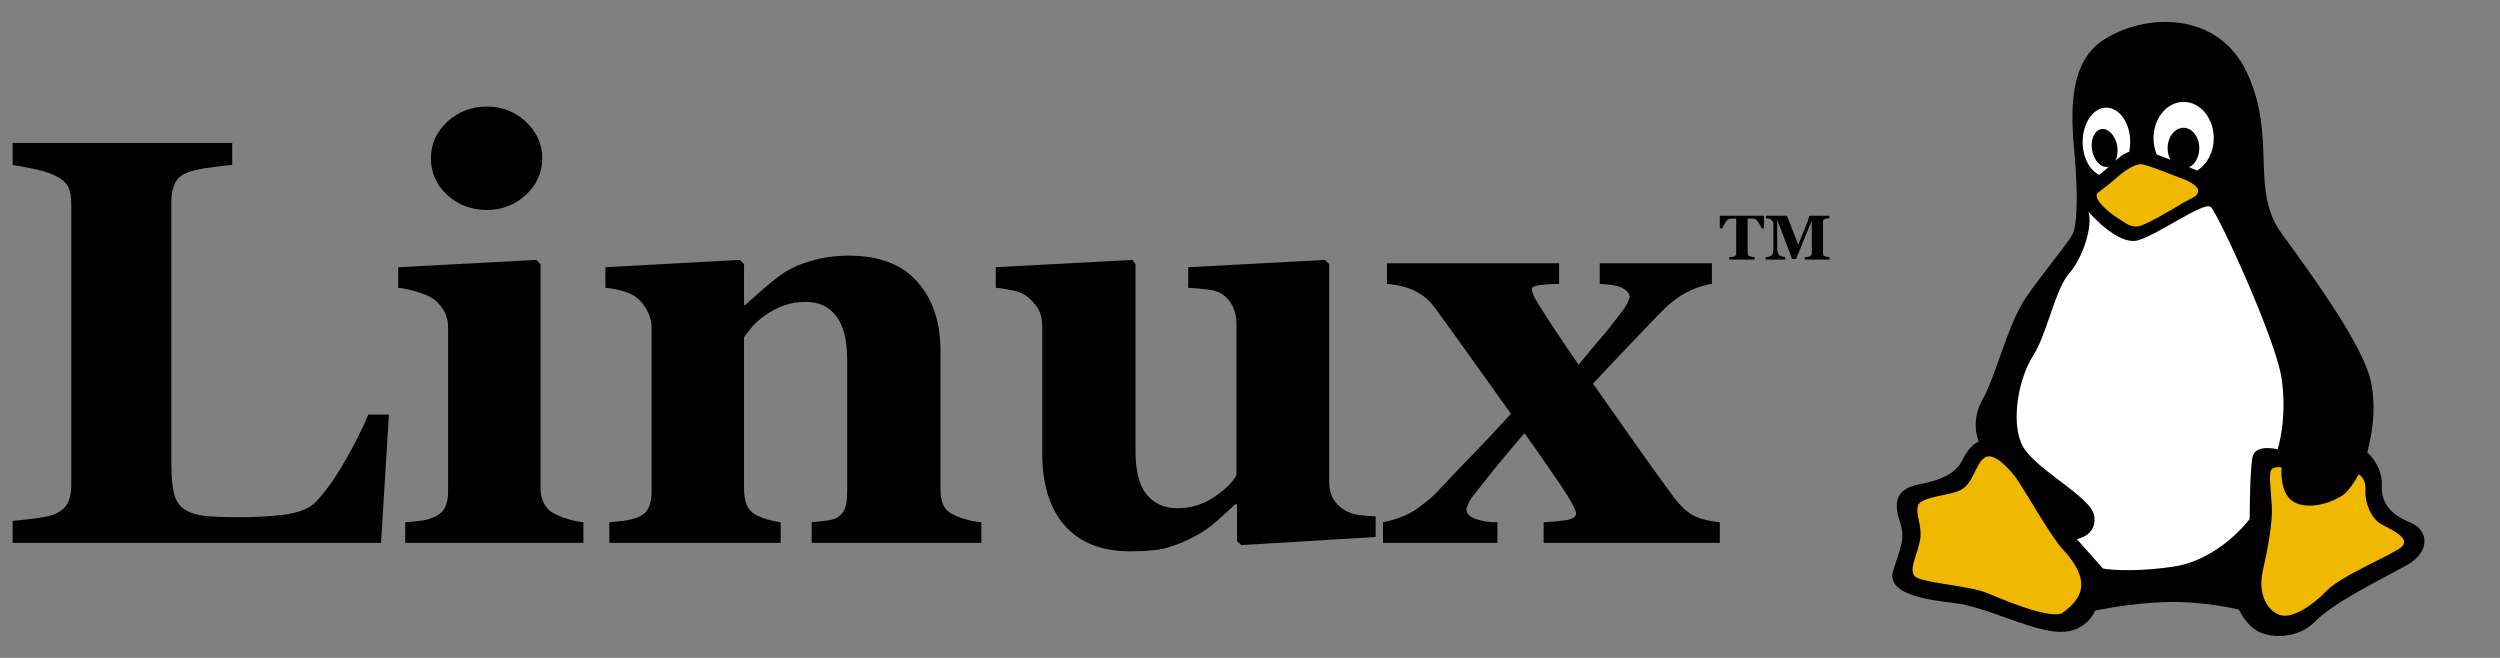
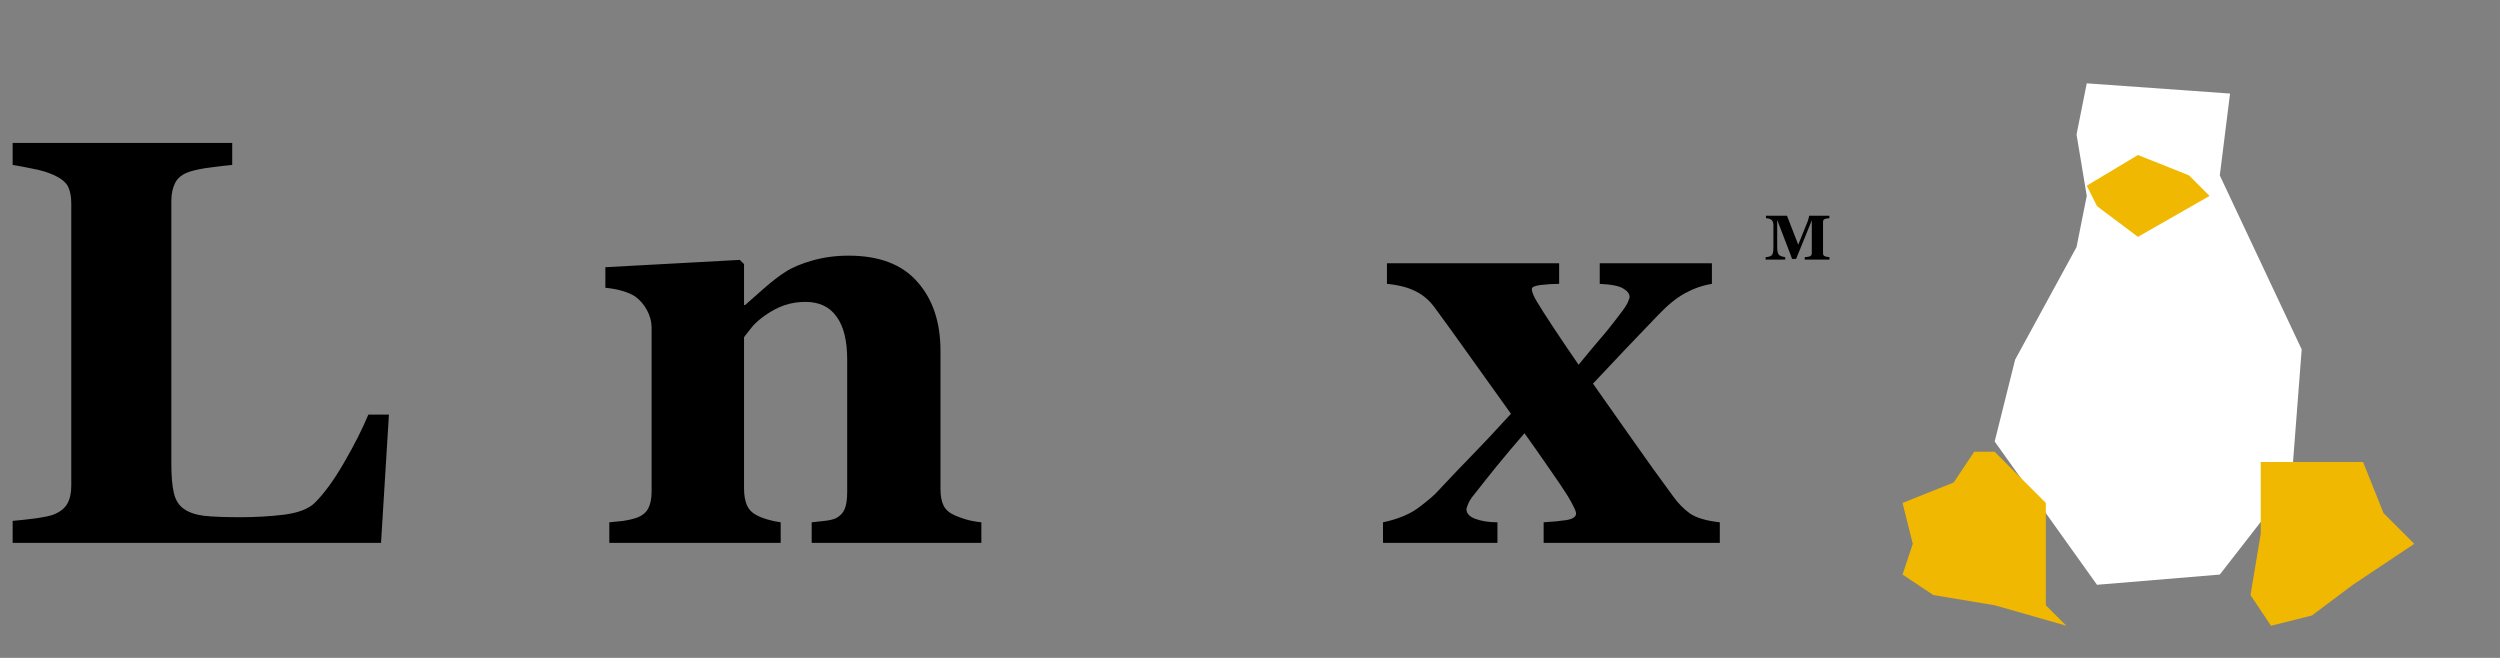
<svg xmlns="http://www.w3.org/2000/svg" width="114" height="30" viewBox="0 0 114 30" fill="none">
  <rect x="0" y="0" width="114" height="30" fill="#808080" stroke="none" />
  <path d="M17.735 18.907L17.375 24.755H0.577V23.752C0.877 23.727 1.228 23.688 1.631 23.637C2.033 23.577 2.299 23.521 2.427 23.47C2.736 23.35 2.95 23.183 3.07 22.968C3.19 22.754 3.25 22.48 3.25 22.146V9.281C3.25 8.972 3.203 8.719 3.109 8.522C3.014 8.317 2.787 8.132 2.427 7.97C2.162 7.85 1.84 7.755 1.463 7.687C1.095 7.61 0.799 7.554 0.577 7.52V6.517H10.589V7.52C10.314 7.546 9.989 7.584 9.612 7.635C9.243 7.678 8.922 7.743 8.648 7.828C8.314 7.94 8.091 8.115 7.98 8.355C7.868 8.587 7.813 8.852 7.813 9.152V21.143C7.813 21.709 7.851 22.154 7.928 22.48C8.005 22.805 8.155 23.045 8.378 23.2C8.601 23.362 8.909 23.47 9.303 23.521C9.706 23.564 10.259 23.585 10.961 23.585C11.647 23.585 12.311 23.547 12.953 23.47C13.605 23.384 14.072 23.204 14.354 22.93C14.791 22.493 15.237 21.88 15.691 21.092C16.154 20.295 16.522 19.567 16.796 18.907H17.735Z" fill="black" />
-   <path d="M26.603 24.755H18.48V23.817C18.703 23.799 18.921 23.778 19.135 23.752C19.35 23.727 19.534 23.684 19.688 23.624C19.962 23.521 20.155 23.375 20.266 23.187C20.378 22.99 20.433 22.733 20.433 22.416V14.936C20.433 14.636 20.365 14.374 20.228 14.152C20.091 13.92 19.919 13.736 19.714 13.599C19.559 13.496 19.324 13.398 19.007 13.303C18.698 13.209 18.416 13.149 18.159 13.123V12.185L24.456 11.851L24.649 12.044V22.249C24.649 22.548 24.713 22.805 24.842 23.02C24.97 23.225 25.155 23.38 25.395 23.482C25.566 23.559 25.754 23.628 25.96 23.688C26.166 23.748 26.38 23.791 26.603 23.817V24.755ZM24.726 7.224C24.726 7.875 24.473 8.432 23.968 8.895C23.471 9.349 22.88 9.576 22.194 9.576C21.5 9.576 20.9 9.349 20.395 8.895C19.898 8.432 19.649 7.875 19.649 7.224C19.649 6.573 19.898 6.016 20.395 5.553C20.9 5.091 21.5 4.859 22.194 4.859C22.888 4.859 23.484 5.091 23.981 5.553C24.478 6.016 24.726 6.573 24.726 7.224Z" fill="black" />
  <path d="M44.75 24.755H37.013V23.817C37.176 23.799 37.373 23.778 37.604 23.752C37.836 23.727 38.011 23.684 38.131 23.624C38.311 23.529 38.44 23.392 38.517 23.212C38.594 23.032 38.632 22.767 38.632 22.416V16.401C38.632 15.527 38.47 14.871 38.144 14.434C37.827 13.989 37.356 13.766 36.73 13.766C36.388 13.766 36.066 13.817 35.766 13.92C35.475 14.023 35.188 14.173 34.905 14.37C34.657 14.541 34.455 14.717 34.301 14.897C34.156 15.077 34.031 15.236 33.928 15.373V22.274C33.928 22.574 33.971 22.827 34.057 23.032C34.143 23.23 34.284 23.38 34.481 23.482C34.618 23.559 34.789 23.628 34.995 23.688C35.201 23.748 35.402 23.791 35.599 23.817V24.755H27.785V23.817C27.999 23.799 28.213 23.778 28.428 23.752C28.65 23.718 28.839 23.675 28.993 23.624C29.267 23.529 29.456 23.384 29.559 23.187C29.661 22.99 29.713 22.733 29.713 22.416V14.936C29.713 14.67 29.644 14.409 29.507 14.152C29.37 13.895 29.19 13.685 28.967 13.522C28.813 13.419 28.616 13.333 28.376 13.265C28.145 13.196 27.888 13.149 27.605 13.123V12.185L33.736 11.851L33.928 12.044V13.907H33.98C34.22 13.693 34.511 13.436 34.854 13.136C35.197 12.836 35.514 12.592 35.805 12.404C36.122 12.198 36.537 12.022 37.051 11.877C37.566 11.731 38.114 11.658 38.697 11.658C40.093 11.658 41.139 12.057 41.833 12.854C42.535 13.642 42.886 14.691 42.886 16.002V22.3C42.886 22.617 42.934 22.87 43.028 23.058C43.122 23.247 43.298 23.397 43.555 23.508C43.692 23.568 43.859 23.628 44.056 23.688C44.262 23.748 44.493 23.791 44.75 23.817V24.755Z" fill="black" />
-   <path d="M62.73 24.485L56.6 24.858L56.407 24.678V22.994H56.33C56.039 23.26 55.752 23.521 55.469 23.778C55.195 24.026 54.865 24.253 54.479 24.459C54.042 24.691 53.627 24.862 53.233 24.973C52.847 25.085 52.282 25.14 51.536 25.14C50.242 25.14 49.248 24.75 48.554 23.971C47.869 23.191 47.526 22.09 47.526 20.668V14.884C47.526 14.55 47.462 14.28 47.333 14.075C47.205 13.86 47.033 13.672 46.819 13.509C46.648 13.38 46.425 13.29 46.151 13.239C45.877 13.179 45.628 13.14 45.406 13.123V12.185L51.639 11.851L51.78 12.044V20.591C51.78 21.473 51.947 22.124 52.282 22.544C52.624 22.964 53.091 23.174 53.682 23.174C54.291 23.174 54.835 23.015 55.315 22.698C55.803 22.381 56.159 22.043 56.381 21.683V14.756C56.381 14.464 56.326 14.203 56.214 13.972C56.103 13.74 55.94 13.552 55.726 13.406C55.572 13.303 55.349 13.235 55.058 13.2C54.775 13.166 54.483 13.14 54.184 13.123V12.185L60.417 11.851L60.61 12.044V21.966C60.61 22.266 60.67 22.523 60.79 22.737C60.91 22.943 61.085 23.118 61.317 23.264C61.48 23.367 61.689 23.439 61.946 23.482C62.212 23.517 62.473 23.538 62.73 23.547V24.485Z" fill="black" />
  <path d="M78.423 24.755H70.39V23.817C70.81 23.791 71.162 23.757 71.444 23.714C71.727 23.662 71.868 23.564 71.868 23.418C71.868 23.35 71.83 23.242 71.753 23.097C71.684 22.951 71.594 22.788 71.483 22.608C71.32 22.343 71.037 21.923 70.635 21.349C70.24 20.775 69.868 20.244 69.516 19.755C69.019 20.329 68.604 20.822 68.27 21.233C67.936 21.645 67.584 22.086 67.216 22.557C67.087 22.711 66.997 22.853 66.946 22.981C66.895 23.11 66.869 23.187 66.869 23.212C66.869 23.41 67.006 23.559 67.28 23.662C67.563 23.765 67.897 23.817 68.283 23.817V24.755H63.065V23.817C63.759 23.671 64.311 23.439 64.722 23.122C65.142 22.805 65.425 22.561 65.571 22.39C66.196 21.722 66.723 21.169 67.152 20.732C67.589 20.286 68.171 19.665 68.9 18.868C68.411 18.192 67.82 17.365 67.126 16.388C66.432 15.411 65.853 14.61 65.391 13.985C65.159 13.676 64.877 13.44 64.543 13.278C64.208 13.106 63.776 12.995 63.245 12.944V12.005H71.097V12.944C70.814 12.944 70.536 12.961 70.262 12.995C69.988 13.029 69.851 13.089 69.851 13.175C69.851 13.243 69.872 13.329 69.915 13.432C69.958 13.535 70.013 13.642 70.082 13.753C70.245 14.027 70.502 14.43 70.853 14.961C71.204 15.492 71.581 16.049 71.984 16.632C72.37 16.161 72.691 15.775 72.948 15.475C73.214 15.175 73.552 14.751 73.963 14.203C74.118 13.997 74.212 13.843 74.246 13.74C74.289 13.637 74.31 13.573 74.31 13.547C74.31 13.402 74.216 13.273 74.028 13.162C73.848 13.042 73.488 12.969 72.948 12.944V12.005H78.063V12.944C77.643 13.012 77.236 13.153 76.842 13.368C76.448 13.582 76.037 13.916 75.608 14.37C74.94 15.064 74.452 15.574 74.143 15.899C73.843 16.216 73.342 16.748 72.64 17.493C73.034 18.05 73.603 18.86 74.349 19.922C75.094 20.985 75.737 21.88 76.277 22.608C76.508 22.934 76.765 23.2 77.048 23.405C77.339 23.611 77.798 23.748 78.423 23.817V24.755Z" fill="black" />
-   <path d="M80.44 10.411H80.327C80.297 10.326 80.248 10.234 80.181 10.136C80.114 10.039 80.053 9.986 79.996 9.978C79.965 9.975 79.926 9.971 79.88 9.969C79.834 9.966 79.794 9.964 79.761 9.964H79.692V11.533C79.692 11.567 79.698 11.597 79.711 11.623C79.724 11.649 79.749 11.669 79.786 11.684C79.809 11.692 79.843 11.701 79.89 11.711C79.938 11.719 79.979 11.725 80.012 11.729V11.839H78.852V11.729C78.88 11.726 78.919 11.722 78.97 11.718C79.022 11.712 79.057 11.705 79.076 11.698C79.114 11.683 79.139 11.663 79.152 11.637C79.165 11.612 79.171 11.582 79.171 11.547V9.964H79.102C79.069 9.964 79.029 9.966 78.984 9.969C78.938 9.971 78.899 9.975 78.868 9.978C78.811 9.986 78.749 10.039 78.681 10.136C78.615 10.234 78.566 10.326 78.536 10.411H78.423V9.839H80.44V10.411Z" fill="black" />
  <path d="M83.423 11.839H82.295V11.729C82.328 11.726 82.369 11.721 82.417 11.715C82.466 11.708 82.499 11.701 82.516 11.694C82.553 11.68 82.579 11.66 82.594 11.636C82.61 11.611 82.618 11.581 82.618 11.543V10.049L81.902 11.806H81.717C81.708 11.775 81.686 11.714 81.651 11.622C81.617 11.53 81.589 11.456 81.567 11.4L81.04 10.026V11.243C81.04 11.359 81.048 11.448 81.064 11.509C81.081 11.569 81.107 11.613 81.143 11.642C81.168 11.661 81.211 11.68 81.274 11.698C81.337 11.716 81.382 11.726 81.407 11.729V11.839H80.512V11.729C80.537 11.726 80.576 11.72 80.631 11.711C80.687 11.7 80.732 11.683 80.768 11.659C80.807 11.632 80.833 11.588 80.847 11.526C80.861 11.463 80.867 11.374 80.867 11.258V10.267C80.867 10.207 80.859 10.157 80.844 10.118C80.828 10.078 80.805 10.046 80.773 10.022C80.734 9.993 80.694 9.974 80.653 9.966C80.612 9.957 80.57 9.952 80.528 9.949V9.839H81.487L82 11.159L82.433 10.087C82.447 10.047 82.462 10.001 82.475 9.946C82.489 9.891 82.496 9.856 82.497 9.839H83.42V9.949C83.389 9.951 83.356 9.954 83.322 9.96C83.288 9.966 83.255 9.973 83.224 9.983C83.185 9.995 83.16 10.014 83.147 10.04C83.135 10.067 83.13 10.096 83.13 10.128V11.544C83.13 11.578 83.135 11.607 83.147 11.63C83.16 11.653 83.185 11.673 83.224 11.69C83.243 11.698 83.275 11.706 83.319 11.713C83.364 11.721 83.399 11.726 83.423 11.729V11.839Z" fill="black" />
  <path d="M101.223 26.2L95.623 26.666L90.957 20.133L91.89 16.4L94.69 11.267L95.156 8.933L94.69 6.133L95.156 3.8L101.69 4.266L101.223 8L104.957 15.933L104.49 22L101.223 26.2Z" fill="white" />
  <path d="M95.156 8.467L97.49 7.067L99.823 8L100.756 8.934L97.49 10.8L95.623 9.4L95.156 8.467Z" fill="#F0B800" />
-   <path d="M87.223 24.8L86.756 22.933L89.09 22L90.023 20.6H90.956L93.29 22.933L95.156 25.733V27.6L94.223 28.533L90.956 27.6L88.156 27.133L86.756 26.2L87.223 24.8Z" fill="#F0B800" />
+   <path d="M87.223 24.8L86.756 22.933L89.09 22L90.023 20.6H90.956L93.29 22.933V27.6L94.223 28.533L90.956 27.6L88.156 27.133L86.756 26.2L87.223 24.8Z" fill="#F0B800" />
  <path d="M103.09 24.334V21.067H107.756L108.69 23.4L110.09 24.8L107.29 26.667L105.423 28.067L103.556 28.534L102.623 27.134L103.09 24.334Z" fill="#F0B800" />
-   <path d="M89.075 27.494C90.578 27.67 92.266 28.627 93.679 28.796C95.1 28.972 95.54 27.845 95.54 27.845C95.54 27.845 97.138 27.494 98.819 27.453C100.501 27.407 102.094 27.797 102.094 27.797C102.094 27.797 102.402 28.492 102.979 28.796C103.555 29.105 104.797 29.147 105.592 28.323C106.389 27.494 108.516 26.449 109.71 25.796C110.911 25.141 110.691 24.142 109.936 23.839C109.182 23.536 108.564 23.057 108.611 22.14C108.653 21.229 107.945 20.622 107.945 20.622C107.945 20.622 108.564 18.62 107.988 16.96C107.411 15.309 105.51 12.653 104.048 10.656C102.587 8.653 103.828 6.341 102.497 3.386C101.166 0.426 97.715 0.601 95.855 1.863C93.994 3.124 94.565 6.253 94.654 7.737C94.744 9.214 94.695 10.27 94.523 10.65C94.352 11.036 93.151 12.436 92.355 13.61C91.559 14.789 90.982 17.224 90.4 18.228C89.829 19.227 90.228 20.137 90.228 20.137C90.228 20.137 89.83 20.271 89.515 20.926C89.206 21.573 88.588 21.883 87.476 22.093C86.372 22.316 86.372 23.016 86.638 23.799C86.906 24.581 86.638 25.018 86.329 26.017C86.021 27.015 87.566 27.319 89.075 27.494ZM104.696 22.939C105.486 23.279 106.62 22.806 106.966 22.467C107.309 22.129 107.553 21.627 107.553 21.627C107.553 21.627 107.898 21.796 107.863 22.332C107.826 22.876 108.1 23.652 108.617 23.921C109.135 24.189 109.924 24.562 109.515 24.936C109.098 25.31 106.792 26.221 106.103 26.933C105.42 27.64 104.523 28.218 103.977 28.048C103.425 27.879 102.942 27.138 103.18 26.052C103.425 24.972 103.632 23.787 103.597 23.11C103.56 22.432 103.425 21.521 103.597 21.386C103.768 21.253 104.042 21.317 104.042 21.317C104.042 21.317 103.905 22.602 104.696 22.939ZM99.573 4.647C100.334 4.647 100.947 5.389 100.947 6.3C100.947 6.948 100.638 7.508 100.186 7.777C100.072 7.731 99.954 7.679 99.823 7.625C100.097 7.492 100.287 7.152 100.287 6.761C100.287 6.248 99.966 5.827 99.563 5.827C99.17 5.827 98.843 6.248 98.843 6.761C98.843 6.948 98.89 7.134 98.968 7.281C98.731 7.187 98.516 7.106 98.344 7.042C98.254 6.819 98.201 6.568 98.201 6.301C98.201 5.389 98.813 4.647 99.573 4.647ZM97.69 7.496C98.064 7.561 99.093 7.998 99.473 8.133C99.853 8.262 100.274 8.501 100.233 8.74C100.186 8.986 99.99 8.986 99.473 9.296C98.962 9.599 97.845 10.276 97.488 10.323C97.132 10.369 96.93 10.172 96.549 9.931C96.169 9.686 95.456 9.113 95.635 8.81C95.635 8.81 96.193 8.39 96.437 8.175C96.68 7.952 97.31 7.427 97.69 7.496ZM96.05 4.91C96.65 4.91 97.138 5.611 97.138 6.475C97.138 6.632 97.12 6.779 97.091 6.925C96.942 6.972 96.793 7.048 96.65 7.17C96.58 7.229 96.514 7.281 96.455 7.339C96.549 7.164 96.586 6.913 96.543 6.65C96.461 6.184 96.14 5.839 95.825 5.885C95.509 5.937 95.32 6.365 95.396 6.837C95.48 7.315 95.795 7.661 96.116 7.608C96.134 7.602 96.151 7.596 96.169 7.59C96.016 7.737 95.873 7.865 95.723 7.97C95.29 7.771 94.969 7.176 94.969 6.475C94.969 5.606 95.45 4.91 96.05 4.91ZM92.712 16.219C93.329 15.263 93.728 13.171 94.345 12.476C94.969 11.783 95.45 10.305 95.231 9.652C95.231 9.652 96.562 11.216 97.488 10.96C98.416 10.696 100.501 9.173 100.81 9.435C101.119 9.698 103.774 15.438 104.042 17.265C104.31 19.092 103.864 20.488 103.864 20.488C103.864 20.488 102.848 20.225 102.717 20.832C102.586 21.445 102.586 23.664 102.586 23.664C102.586 23.664 101.213 25.533 99.087 25.842C96.96 26.145 95.895 25.924 95.895 25.924L94.701 24.58C94.701 24.58 95.629 24.446 95.498 23.53C95.367 22.619 92.663 21.358 92.176 20.225C91.69 19.092 92.087 17.177 92.712 16.219ZM87.454 23.074C87.56 22.625 88.938 22.625 89.467 22.31C89.997 21.995 90.103 21.089 90.531 20.85C90.952 20.605 91.731 21.475 92.052 21.965C92.367 22.443 93.573 24.534 94.066 25.054C94.564 25.579 95.022 26.274 94.879 26.899C94.744 27.523 93.994 27.979 93.994 27.979C93.323 28.183 91.453 27.389 90.602 27.039C89.752 26.688 87.589 26.583 87.311 26.274C87.025 25.959 87.448 25.264 87.56 24.604C87.66 23.938 87.346 23.524 87.454 23.074Z" fill="black" />
</svg>